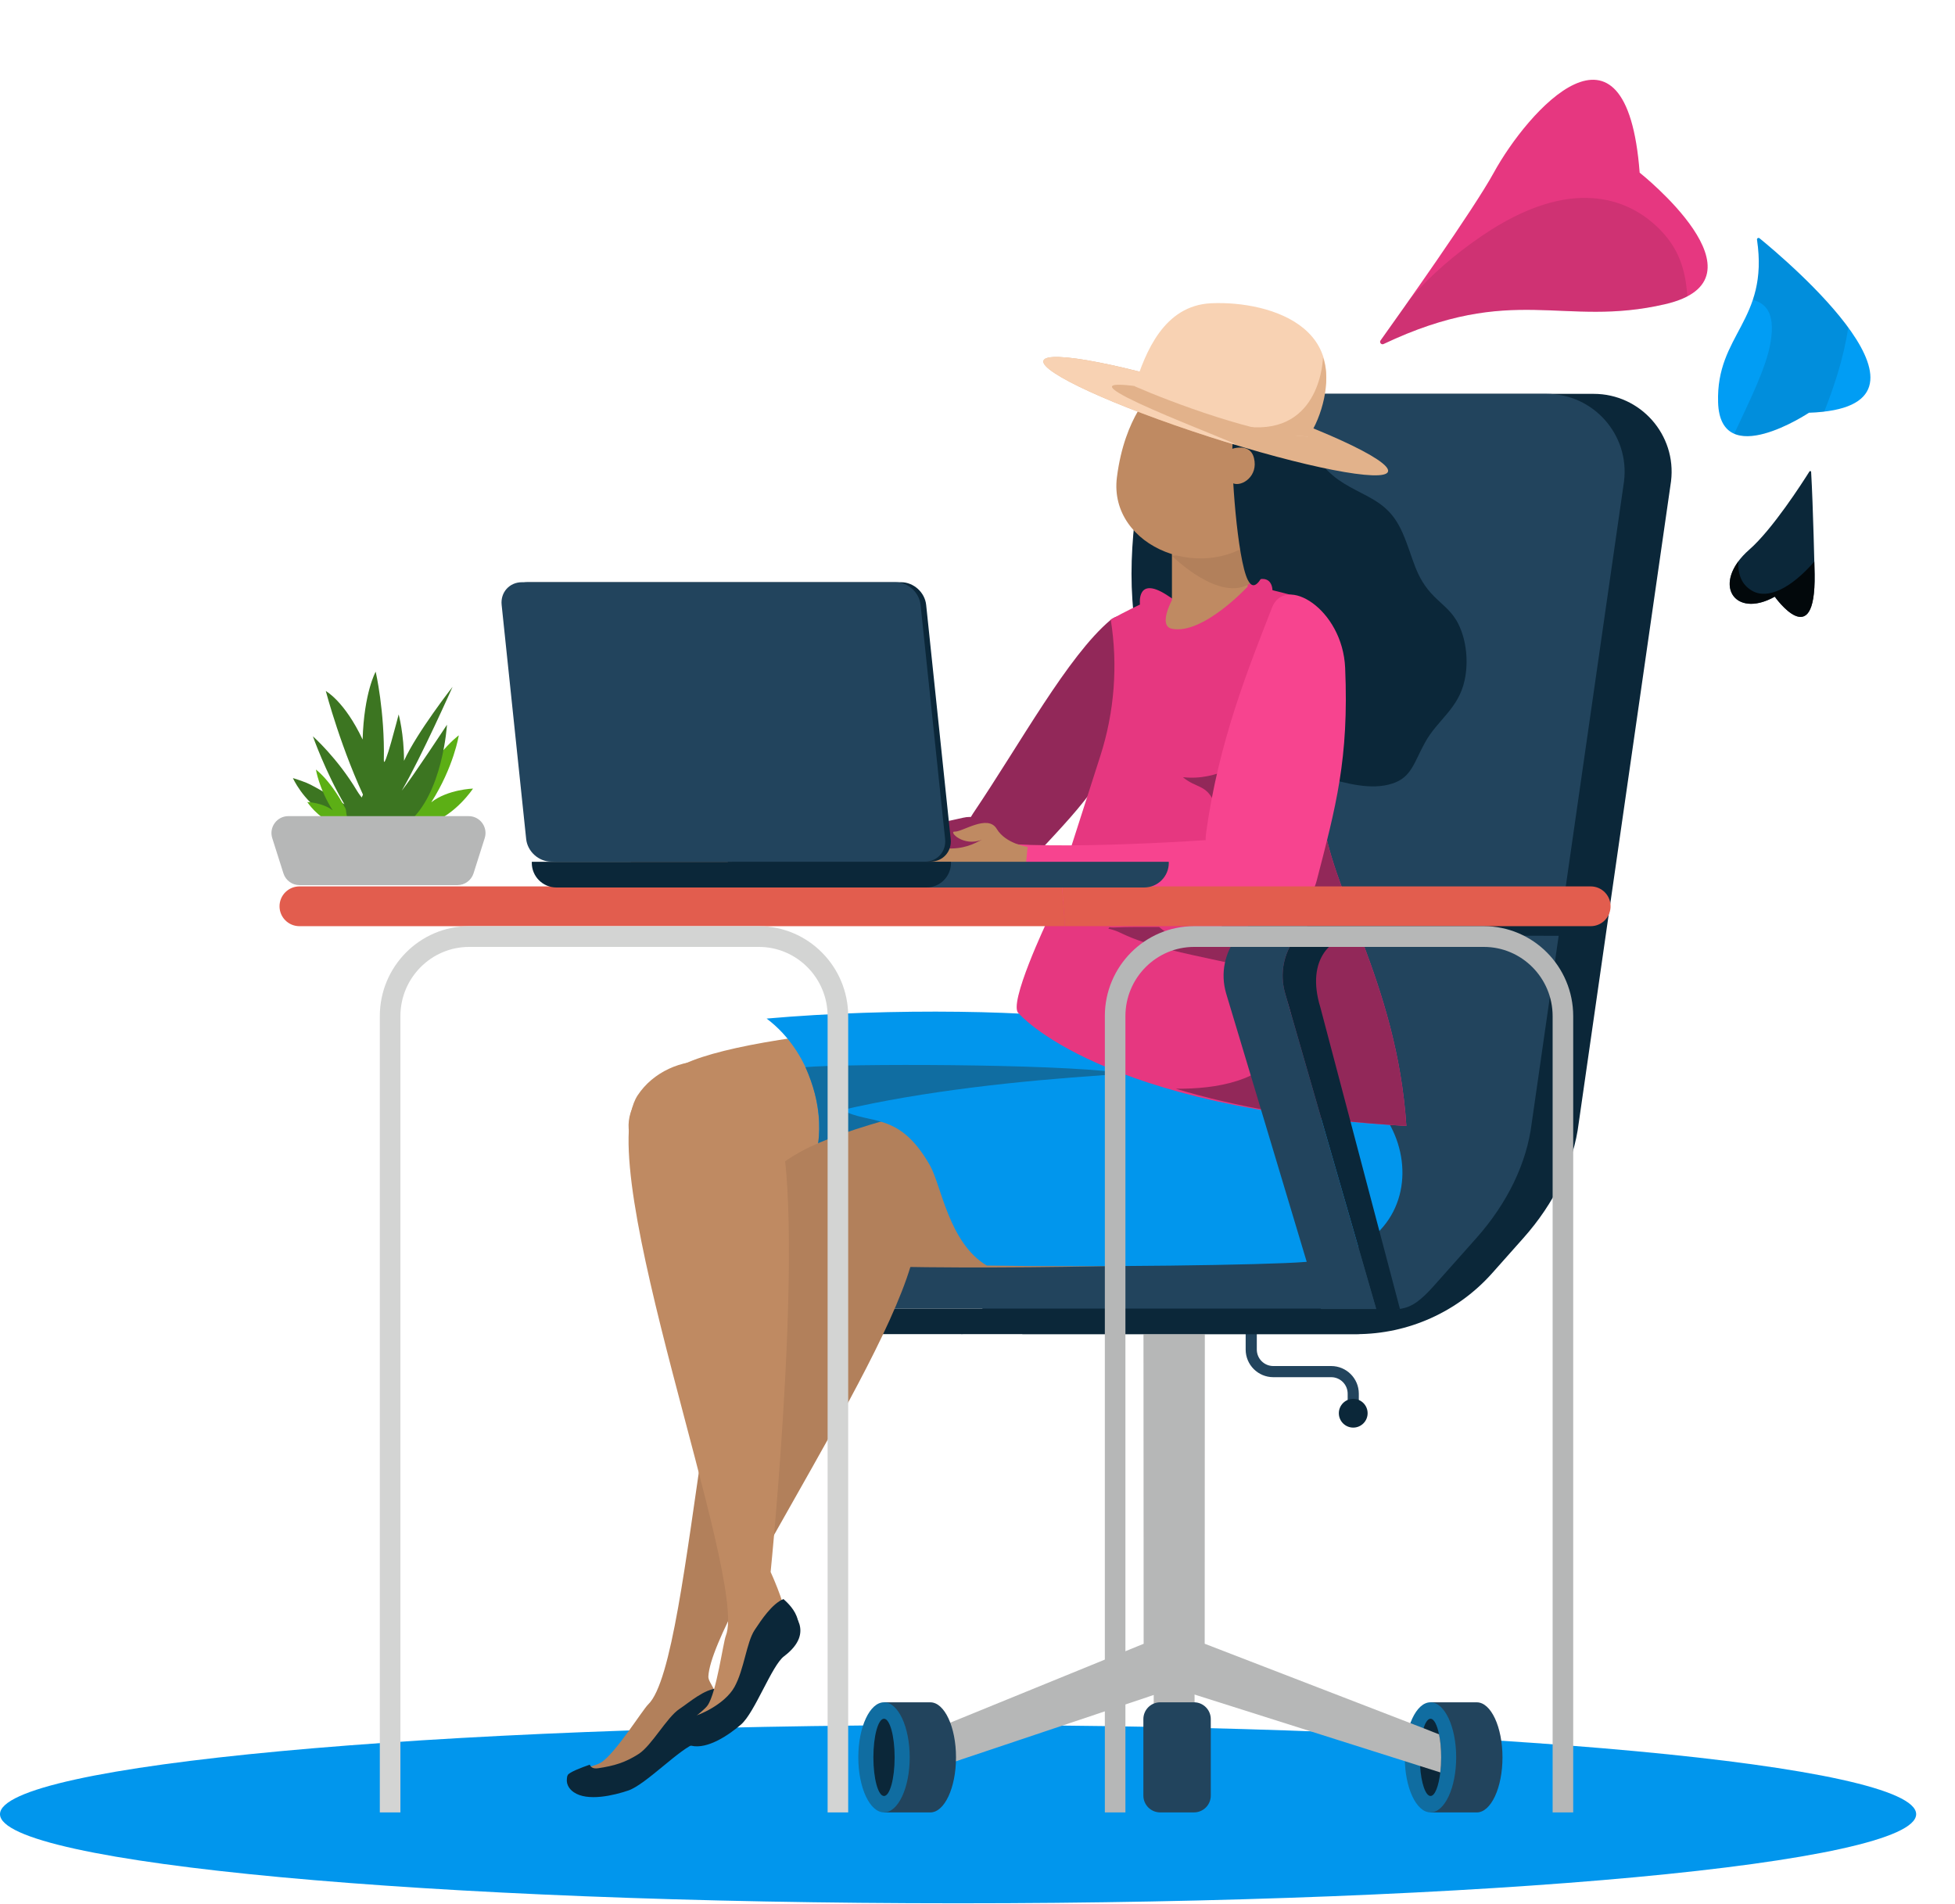
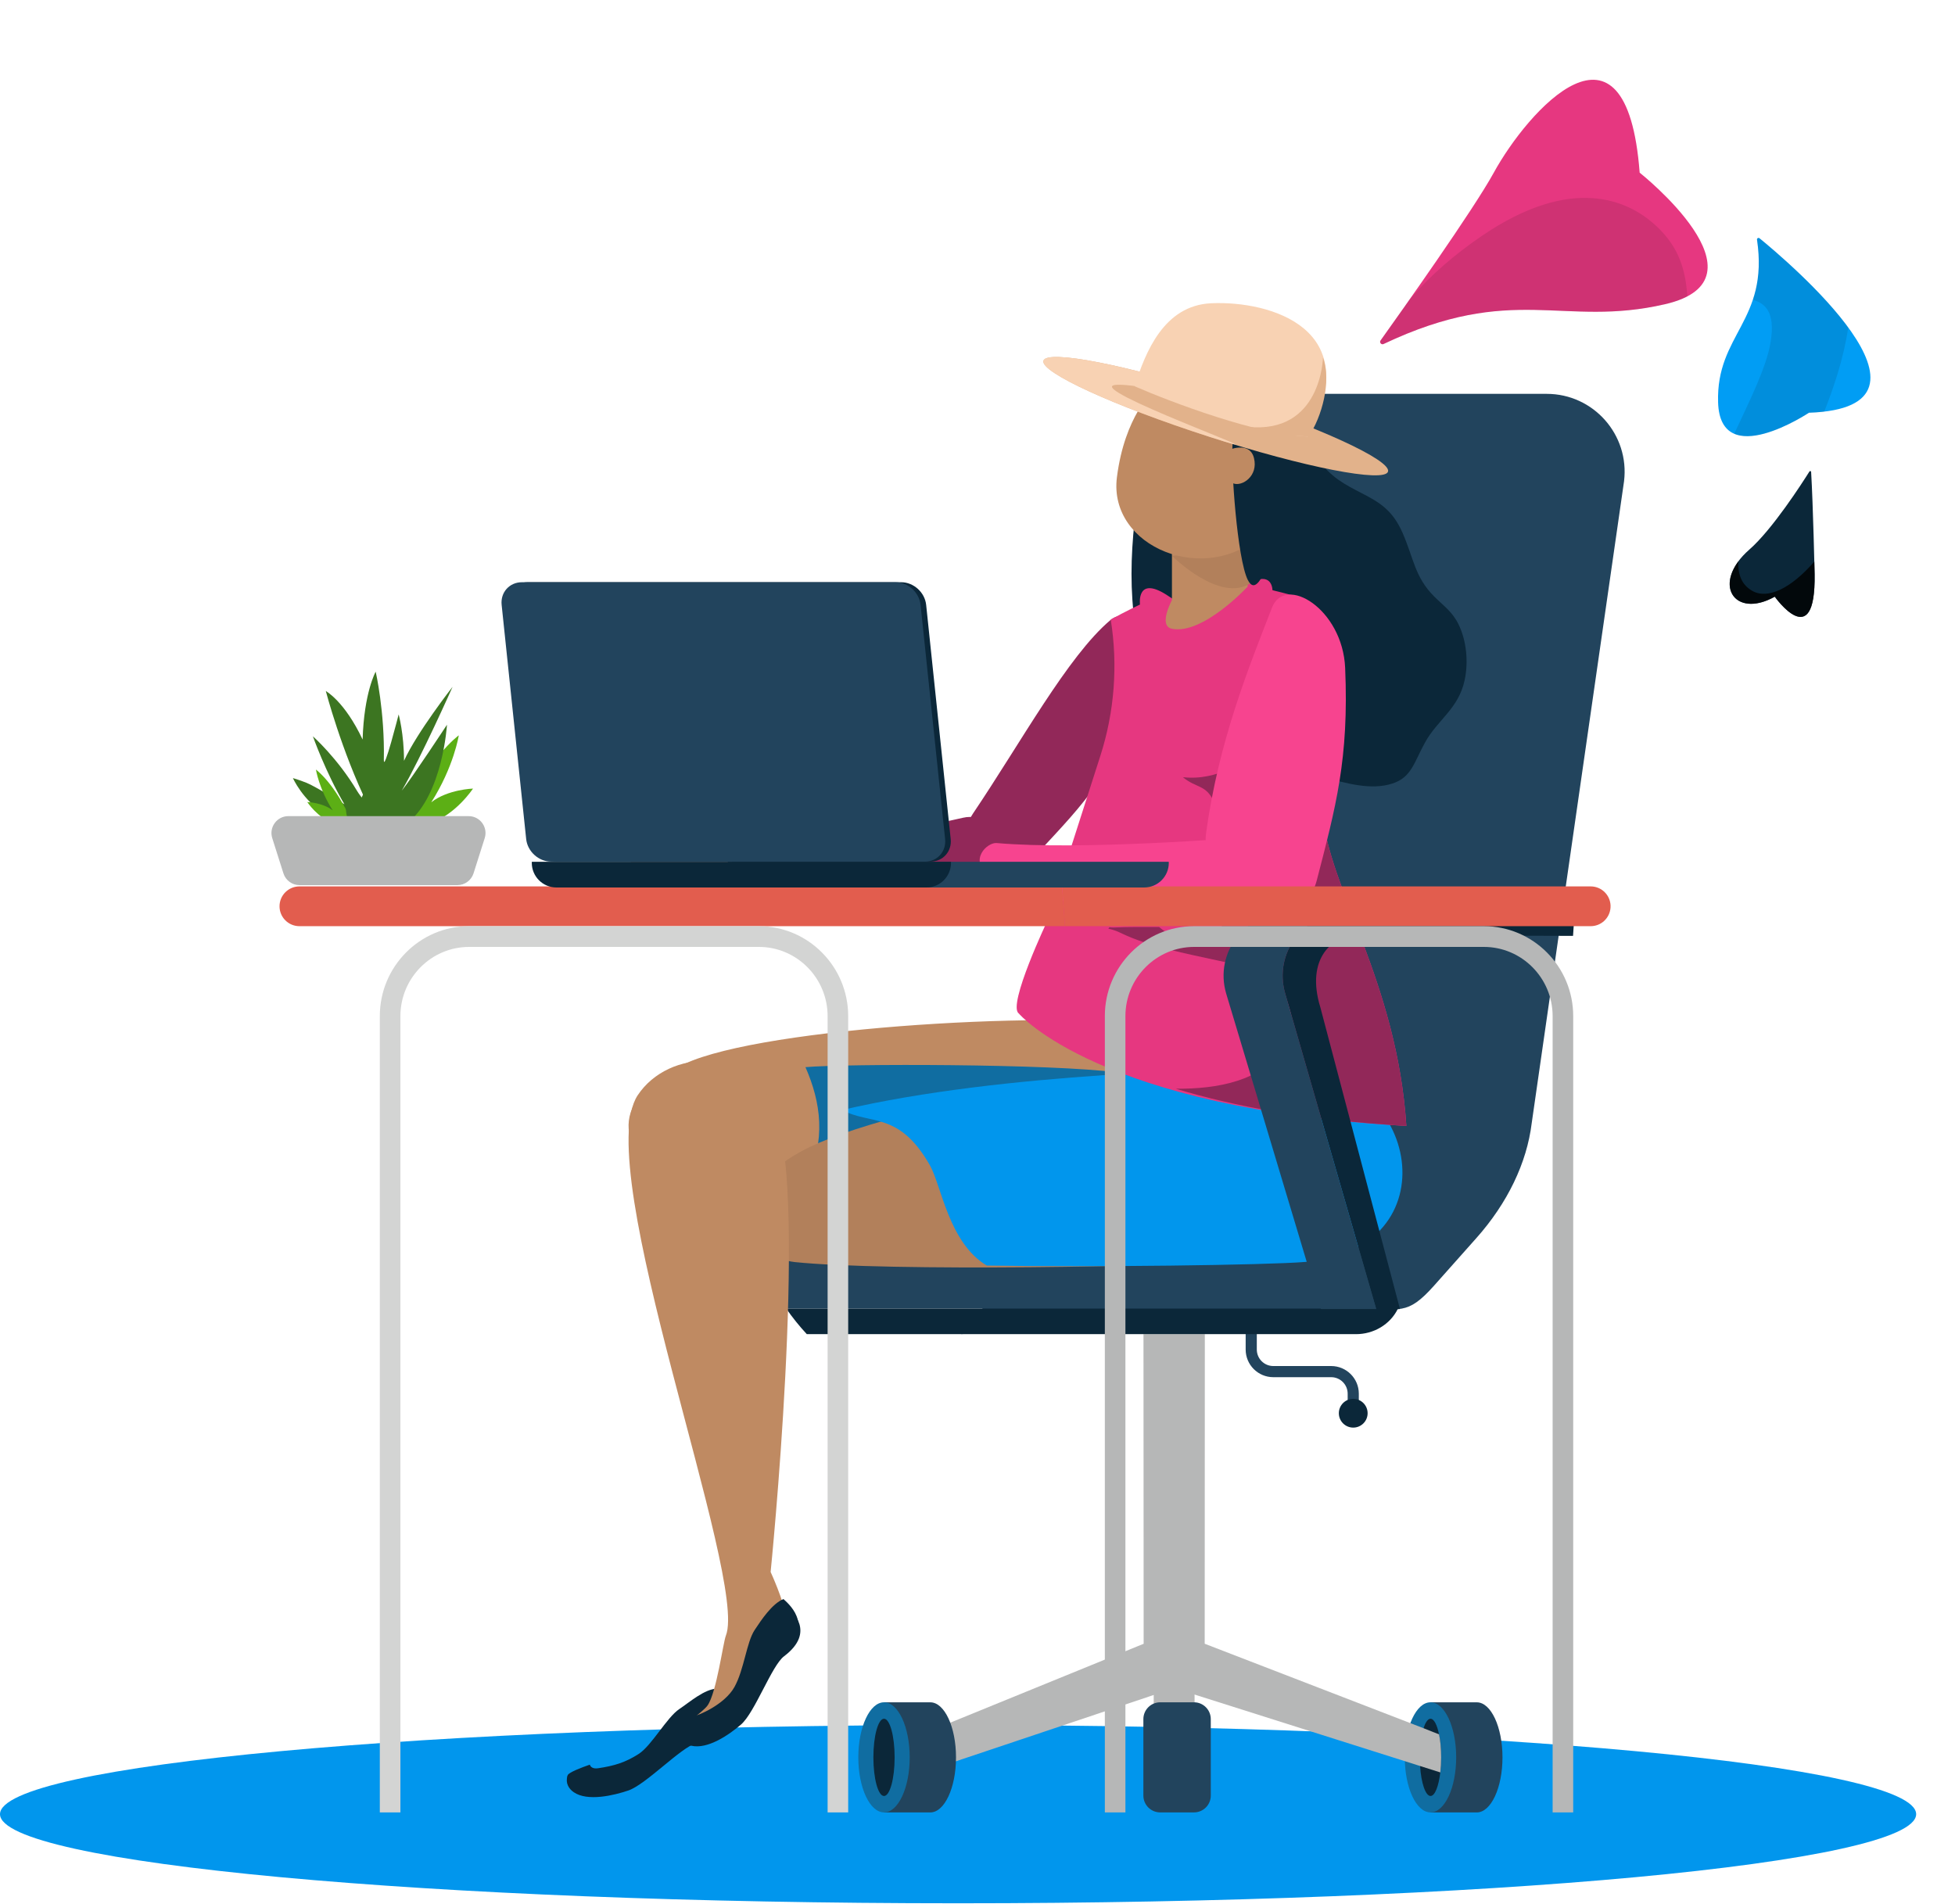
<svg xmlns="http://www.w3.org/2000/svg" width="498" height="485" viewBox="0 0 498 485" fill="none">
  <path d="M0 462.167C0 474.709 109.267 484.869 244.053 484.869C378.84 484.869 488.106 474.702 488.106 462.167C488.106 449.633 378.84 439.466 244.053 439.466C109.267 439.466 0 449.633 0 462.167Z" fill="#0196ED" />
  <path d="M320.148 343.804C320.148 346.116 322.03 348.004 324.348 348.004H339.095C342.977 348.004 346.133 351.16 346.133 355.043V360.024H343.294V355.043C343.294 352.732 341.413 350.843 339.095 350.843H324.348C320.465 350.843 317.309 347.687 317.309 343.804V338.189H320.148V343.804Z" fill="#22445D" />
  <path d="M344.71 356.36C346.732 356.36 348.374 358.002 348.374 360.024C348.374 362.046 346.732 363.688 344.71 363.688C342.688 363.688 341.046 362.046 341.046 360.024C341.046 358.002 342.688 356.36 344.71 356.36Z" fill="#0B2739" />
-   <path d="M288.724 285.07L314.067 117.64C315.343 107.748 323.77 100.336 333.746 100.336H405.966C417.881 100.336 427.111 110.764 425.666 122.594L402.147 286.113C400.907 296.238 395.996 306.469 388.07 315.381L380.108 324.337C371.315 334.222 358.717 339.88 345.485 339.88H260.399L275.907 316.847C284.031 307.032 288.569 295.822 288.724 285.07Z" fill="#0B2739" />
  <path d="M276.76 285.07L302.104 117.64C303.386 107.748 311.806 100.336 321.783 100.336H393.995C405.91 100.336 415.14 110.764 413.696 122.594L390.177 286.113C388.937 296.238 384.026 306.469 376.099 315.381L365.34 327.479C358.329 335.363 356.681 333.362 346.133 333.362L244.849 339.873L263.944 316.84C272.067 307.032 276.605 295.822 276.76 285.07Z" fill="#22445D" />
  <path d="M382.729 447.695C382.729 455.445 379.798 461.723 376.183 461.723H364.389V433.674H376.183C379.798 433.667 382.729 439.952 382.729 447.695Z" fill="#22445D" />
  <path d="M364.389 433.667C368.004 433.667 370.935 439.945 370.935 447.695C370.935 455.446 368.004 461.716 364.389 461.716C360.774 461.716 357.843 455.439 357.843 447.695C357.843 439.952 360.774 433.667 364.389 433.667Z" fill="#106DA1" />
  <path d="M364.403 437.859C365.291 437.859 366.073 439.423 366.566 441.833C366.918 443.468 367.102 445.49 367.102 447.695C367.102 449.076 367.031 450.358 366.89 451.528C366.46 455.044 365.537 457.531 364.403 457.531C363.128 457.531 362.022 454.262 361.74 449.9C361.704 449.189 361.669 448.442 361.669 447.702C361.669 444.757 362.022 442.087 362.627 440.283C363.085 438.782 363.727 437.859 364.403 437.859Z" fill="#0B2739" />
  <path d="M291.281 339.873H306.909L306.874 418.751L362.634 440.276L366.573 441.84C366.925 443.474 367.108 445.496 367.108 447.702C367.108 449.083 367.038 450.365 366.897 451.535L361.747 449.9L299.102 430.052L233.329 452.105L231.089 443.333L291.324 418.758L291.281 339.873Z" fill="#B6B7B7" />
  <path d="M293.888 420.505H304.295V448.555H293.888V420.505Z" fill="#B6B7B7" />
  <path d="M209.148 316.488H347.077C354.947 316.488 360.154 324.64 356.864 331.784C356.624 332.313 356.371 332.841 356.11 333.37H200.278L200.165 333.208C195.254 326.162 200.559 316.488 209.148 316.488Z" fill="#22445D" />
  <path d="M356.075 333.433C354.102 337.449 349.903 339.88 345.428 339.88H205.52C203.561 337.766 201.806 335.568 200.277 333.37H356.11C356.103 333.391 356.089 333.412 356.075 333.433Z" fill="#0B2739" />
  <path d="M243.525 447.695C243.525 455.445 240.594 461.723 236.979 461.723H225.185V433.674H236.979C240.594 433.667 243.525 439.952 243.525 447.695Z" fill="#22445D" />
  <path d="M225.184 433.667C228.799 433.667 231.73 439.945 231.73 447.695C231.73 455.446 228.799 461.716 225.184 461.716C221.57 461.716 218.639 455.439 218.639 447.695C218.639 439.952 221.57 433.667 225.184 433.667Z" fill="#106DA1" />
  <path d="M225.185 437.852C226.678 437.852 227.89 442.263 227.89 447.695C227.89 453.134 226.678 457.538 225.185 457.538C223.691 457.538 222.479 453.127 222.479 447.695C222.479 442.256 223.691 437.852 225.185 437.852Z" fill="#0B2739" />
  <path d="M295.537 433.667H304.14C306.507 433.667 308.424 435.583 308.424 437.951V457.433C308.424 459.8 306.507 461.716 304.14 461.716H295.537C293.17 461.716 291.253 459.8 291.253 457.433V437.951C291.253 435.583 293.17 433.667 295.537 433.667Z" fill="#22445D" />
  <path d="M291.035 118.838C291.126 118.289 291.345 117.943 291.584 117.69C291.006 106.106 297.996 95.693 305.732 91.233C306.155 90.986 306.542 91.014 306.888 91.148C315.272 87.992 323.903 91.261 329.019 101.196C331.583 106.184 332.556 112.243 335.67 116.837C338.841 121.53 342.645 123.467 346.894 125.652C351.41 127.977 354.743 129.964 357.286 135.769C360.14 142.294 360.373 146.986 365.333 151.961C367.63 154.265 369.976 155.815 371.568 159.119C373.555 163.241 374.098 168.61 373.083 173.31C371.491 180.623 366.192 183.357 363.001 189.149C360.168 194.271 359.583 198.005 354.701 199.605C349.233 201.394 342.814 199.52 337.46 198.04C332.091 196.554 327.835 195.433 322.297 196.554C318.513 197.315 314.842 199.048 310.995 199.238C308.706 199.351 306.817 199.323 304.704 197.991C303.943 197.512 303.252 196.885 302.632 196.103C300.864 193.545 298.588 192.228 295.791 192.129C292.557 190.057 291.612 188.831 291.302 183.878C291.084 180.376 291.514 176.544 292.19 172.633C286.532 154.617 287.681 138.066 291.035 118.838Z" fill="#0B2739" />
-   <path d="M152.986 449.083C156.671 446.885 163.667 435.598 165.126 434.195C176.998 422.788 179.697 308.942 199.834 296.295C212.727 288.192 234.626 295.386 233.555 314.564C232.188 339.028 181.275 411.085 180.443 427.086C180.352 428.883 183.825 431.525 182.628 435.879C181.662 439.402 178.02 440.001 176.604 441.488C163.033 455.713 145.024 454.008 144.806 452.592C144.594 451.176 151.098 450.211 152.986 449.083Z" fill="#B2805B" />
  <path d="M148.322 451.979C149.379 452.254 150.548 452.338 151.81 452.155C155.91 451.556 160.377 449.583 163.9 447.568C167.324 445.603 169.34 439.205 172.524 437.07C175.188 435.287 180.077 433.336 183.269 433.244C183.671 434.188 187.419 441.361 177.273 444.123C173.405 445.18 164.562 454.607 160.053 456.136C156.361 457.39 149.646 458.997 146.138 456.566C144.876 455.692 143.989 454.248 144.552 452.437C144.764 451.746 146.243 452.684 148.322 451.979Z" fill="#0B2739" />
  <path d="M150.245 449.555C150.435 450.175 151.07 450.654 152.331 450.471C156.431 449.865 159.292 449.013 162.695 446.821C166.014 444.687 169.854 437.514 173.045 435.386C175.709 433.604 179.471 430.271 182.663 430.186C183.065 431.137 187.94 439.684 177.787 442.453C173.919 443.503 165.077 452.937 160.567 454.466C156.875 455.713 149.245 456.925 145.701 454.537C145.236 454.22 144.32 453.205 144.601 452.254C144.813 451.556 148.16 450.26 150.245 449.555Z" fill="#0B2739" />
  <path d="M176.442 270.148C200.095 261.009 277.141 257.064 299.518 262.052C313.941 265.265 315.674 312.669 297.263 312.366C278.853 312.063 191.738 302.946 169.396 297.88C158.891 295.506 152.81 279.279 176.442 270.148Z" fill="#BF8A62" />
-   <path d="M281.122 260.318C297.813 263.44 299.821 309.526 278.508 309.231C268.467 309.09 231.308 306.116 204.991 303.763C213.151 286.388 206.781 268.069 195.282 259.487C227.08 256.676 265.543 257.401 281.122 260.318Z" fill="#0196ED" />
  <path d="M205.174 271.86C215.229 270.972 267.938 270.958 284.82 273.227C287.491 273.586 289.971 273.565 292.218 273.248C296.819 287.854 293.106 309.435 278.246 309.231C268.037 309.09 232.11 303.538 205.35 301.191C210.501 290.411 209.113 280.815 205.174 271.86Z" fill="#106DA1" />
  <path d="M204.188 293.265C225.854 281.47 301.308 268.569 324.383 270.894C367.405 275.227 365.03 316.262 318.626 320.962C300.364 322.815 225.495 323.921 202.448 321.518C191.604 320.384 182.536 305.052 204.188 293.265Z" fill="#B2805B" />
  <path d="M162.434 279.032C170.269 267.174 191.442 266.11 197.734 283.943C205.759 306.694 196.302 400.468 196.302 400.468C196.302 400.468 199.671 407.752 200.299 412.135C200.806 415.679 197.952 417.49 197.318 419.336C191.209 437.007 175.377 441.72 174.666 440.508C173.947 439.29 179.069 436.154 180.246 434.463C182.529 431.18 184.192 418.469 184.903 416.68C190.639 402.179 150.196 297.563 162.434 279.032Z" fill="#BF8A62" />
  <path d="M176.188 439.635C177.28 439.515 178.394 439.177 179.479 438.557C183.023 436.527 186.348 433.082 188.772 429.939C191.132 426.875 190.357 420.16 192.429 417.032C194.162 414.41 197.875 410.831 200.785 409.612C201.546 410.352 207.965 415.728 199.721 421.942C196.579 424.31 192.281 436.302 188.744 439.346C185.848 441.833 180.303 445.743 176.054 444.722C174.525 444.348 173.116 443.32 172.891 441.417C172.806 440.691 174.554 441.037 176.188 439.635Z" fill="#0B2739" />
  <path d="M176.561 437.253C177.653 437.133 184.544 434.343 187.088 429.77C189.561 425.317 190.153 418.399 192.224 415.263C193.957 412.642 196.649 408.584 199.566 407.365C200.327 408.105 207.76 413.967 199.516 420.181C196.374 422.548 192.076 434.54 188.539 437.584C185.643 440.071 179.084 443.933 174.821 442.967C174.264 442.84 172.996 442.213 172.869 441.22C172.77 440.494 174.926 438.655 176.561 437.253Z" fill="#0B2739" />
  <path d="M282.805 158.013C288.9 152.841 295.213 167.821 289.527 181.123C280.762 201.627 272.265 208.341 260.787 221.249C250.902 232.368 240.023 218.847 247.886 207.2C260.026 189.212 271.954 167.222 282.805 158.013Z" fill="#922859" />
  <path d="M180.69 219.403C202.124 217.804 240.735 209.391 245.336 208.32C255.024 206.051 257.913 224.018 257.913 224.018C234.985 234.664 188.554 227.245 180.747 227.245C174.145 227.238 178.33 219.579 180.69 219.403Z" fill="#922859" />
  <path d="M160.884 213.414C163.597 213.196 167.479 211.907 170.671 214.528C176.498 219.319 186.517 218.755 186.517 218.755L185.742 227.809C185.742 227.809 180.119 227.64 177.21 230.705C174.293 233.777 168.74 228.619 166.775 228.422C165.14 228.253 169.642 225.181 174.032 227.682C172.024 226.344 169.819 224.702 165.084 224.23C160.849 223.807 161.039 219.122 159.25 216.169C158.524 214.979 159.391 213.534 160.884 213.414Z" fill="#F1C8B9" />
  <path d="M306.655 181.152L299.616 180.179L304.83 168.42L306.655 181.152Z" fill="#E01927" />
  <path d="M332.577 321.476C322.797 322.307 277.697 322.857 251.367 322.406C241.679 316.614 239.819 302.065 236.881 296.879C228.968 282.935 221.591 286.691 214.559 282.766C255.806 273.142 312.877 272.268 328.765 272.268C361.655 272.275 370.026 318.284 332.577 321.476Z" fill="#0196ED" />
  <path d="M266.87 234.424L280.301 192.535C283.893 181.332 284.797 169.44 282.939 157.823V157.823C286.864 155.674 290.387 154.011 290.387 154.011C290.387 154.011 289.351 146.127 297.912 152.038C301.822 154.695 308.502 156.259 313.384 152.074C324.207 142.886 324.136 150.354 324.136 150.354C324.136 150.354 327.941 151.249 332.225 152.51C332.225 152.51 325.468 163.629 333.247 170.407C342.61 178.58 335.311 187.479 336.84 206.848C338.362 226.174 355.864 250.116 358.245 286.832C279.91 282.478 259.504 258.168 259.504 258.168C256.576 256.094 266.87 234.424 266.87 234.424Z" fill="#E63780" />
  <path d="M283.679 236.292C287.597 236.088 291.43 236.179 295.263 236.158C297.32 237.962 299.941 239.103 303.062 239.103C309.347 239.103 316.062 233.396 315.491 226.675C315.477 226.477 315.428 226.28 315.407 226.083C315.886 224.047 315.942 221.961 315.343 220.108C314.934 218.84 314.357 217.762 313.708 216.768C312.588 212.428 311.087 208.144 309.263 204.269C307.135 199.76 304.767 200.866 301.322 197.991C310.608 199.02 316.132 193.496 320.374 193.376C328.124 193.158 334.536 189.036 338.087 182.603C337.855 188.571 335.987 196.089 336.84 206.841C338.362 226.167 355.864 250.109 358.245 286.825C333.056 285.423 313.92 281.724 299.504 277.362C310.016 277.426 321.304 275.53 327.391 266.695C329.886 263.073 329.47 257.803 327.391 254.146C323.298 246.924 317.534 246.304 310.108 244.677C302.365 242.972 292.62 241.154 285.518 237.687C284.44 237.159 283.376 236.807 282.326 236.581C282.425 236.454 282.524 236.342 282.622 236.215C282.968 236.243 283.313 236.313 283.679 236.292Z" fill="#922859" />
  <path d="M324.024 154.787C327.329 146.297 341.997 155.068 342.653 170.146C343.653 193.369 340.25 205.615 335.423 224.279C331.266 240.351 305.158 227.368 307.23 212.213C310.422 188.82 318.148 169.9 324.024 154.787Z" fill="#F7448F" />
  <path d="M253.868 214.768C275.294 216.656 315.35 213.506 320.085 213.098C330.069 212.238 329.963 232.664 329.963 232.664C305.324 240.562 256.841 226.922 251.789 222.969C246.731 219.016 251.508 214.556 253.868 214.768Z" fill="#F7448F" />
-   <path d="M240.728 216.12C245.477 216.416 247.964 215.014 250.19 213.9C245.399 215.859 241.531 211.759 243.18 211.857C245.16 211.977 251.599 207.334 253.896 211.16C256.193 214.978 261.767 215.753 261.767 215.753L260.724 226.35C260.724 226.35 251.064 223.377 244.427 227.583C240.784 229.887 237.205 227.83 234.57 227.125C233.125 226.745 232.541 225.026 233.478 223.856C235.782 220.967 236.472 215.859 240.728 216.12Z" fill="#BF8A62" />
  <path d="M298.532 139.525V152.877C298.532 152.877 294.945 159.465 298.532 160.183C306.423 161.762 317.809 149.452 317.809 149.452V131.542L298.532 139.525Z" fill="#BF8A62" />
  <path d="M318.598 148.543L317.809 131.69C317.809 131.69 308.001 141.054 298.532 141.589C298.532 141.589 310.727 153.792 318.598 148.543Z" fill="#B2805B" />
  <path d="M293.797 99.54C293.797 99.54 286.487 105.94 284.511 121.607C282.26 139.459 307.305 149.49 321.503 136.082C335.7 122.674 325.552 102.105 325.552 102.105L293.797 99.54Z" fill="#BF8A62" />
  <path d="M286.948 99.04C287.913 98.434 289.182 98.406 290.105 97.807C293.001 95.947 291.803 95.066 293.473 93.22C294.924 91.627 296.291 90.592 298.299 89.838C303.478 87.914 309.445 88.661 314.673 89.922C316.308 90.317 316.527 91.839 315.906 93.008C321.071 94.037 326.687 98.955 328.892 102.302C333.26 108.946 333.817 120.086 329.371 126.878C325.876 132.211 321.382 154.8 317.852 147.733C315.161 142.336 313.532 119.085 313.962 113.3C314.117 111.18 314.18 109.383 313.955 107.755C311.158 103.944 307.353 101.266 303.076 101.245C301.998 102.323 301.082 103.936 300.082 105.014C298.567 106.635 296.866 104.032 294.823 104.892C291.66 106.209 293.714 103.715 291.523 100.531C289.557 97.663 284.158 100.773 286.948 99.04Z" fill="#0B2739" />
  <path d="M312.581 114.78C312.581 114.78 318.295 112.117 319.429 116.704C320.564 121.29 316.4 123.996 314.194 123.158C311.989 122.326 311.249 116.704 312.581 114.78Z" fill="#BF8A62" />
  <path d="M342.772 232.565H401.09L400.703 238.42L345.724 238.244C339.608 238.244 332.45 244.028 336.353 256.69L356.617 333.489H350.565L327.37 253.075C324.39 242.795 332.091 232.565 342.772 232.565Z" fill="#0B2739" />
  <path d="M327.73 232.565H342.773C332.084 232.565 324.39 242.795 327.377 253.075L350.572 333.489H336.474L312.335 253.075C309.34 242.795 317.041 232.565 327.73 232.565Z" fill="#22445D" />
  <path d="M271.286 235.947H76.271C73.474 235.947 71.205 233.678 71.205 230.881C71.205 228.084 73.474 225.815 76.271 225.815H270.546L271.286 235.947Z" fill="#E25D4E" />
  <path d="M405.198 235.947H271.286L270.546 225.815H405.198C408.144 225.815 410.462 228.316 410.25 231.247C410.053 233.896 407.855 235.947 405.198 235.947Z" fill="#E25D4E" />
  <path d="M304.182 235.947H377.987C390.536 235.947 400.745 246.227 400.745 258.867V461.716H395.503V258.867C395.503 249.144 387.647 241.231 377.994 241.231H304.189C294.529 241.231 286.68 249.144 286.68 258.867V461.716H281.438V258.867C281.431 246.227 291.634 235.947 304.182 235.947Z" fill="#B6B7B7" />
  <path d="M119.497 235.947H193.302C205.851 235.947 216.06 246.227 216.06 258.867V461.716H210.818V258.867C210.818 249.144 202.962 241.231 193.309 241.231H119.504C109.851 241.231 101.995 249.144 101.995 258.867V461.716H96.753V258.867C96.746 246.227 106.956 235.947 119.497 235.947Z" fill="#D3D4D3" />
  <path d="M134.378 148.325H229.546C232.738 148.325 235.591 150.911 235.922 154.096L242.172 213.746C242.503 216.923 240.192 219.509 237 219.509H141.833C138.648 219.509 135.794 216.923 135.456 213.746L129.206 154.096C128.875 150.911 131.193 148.325 134.378 148.325Z" fill="#0B2739" />
  <path d="M297.714 219.544C297.714 219.636 297.729 219.728 297.729 219.819C297.729 223.286 294.917 226.09 291.458 226.09H191.668C188.201 226.09 185.397 223.279 185.397 219.819C185.397 219.728 185.404 219.636 185.411 219.544H297.714Z" fill="#22445D" />
  <path d="M132.955 148.325H228.123C231.314 148.325 234.161 150.911 234.499 154.096L240.749 213.746C241.08 216.923 238.769 219.509 235.577 219.509H140.409C137.217 219.509 134.364 216.923 134.033 213.746L127.783 154.096C127.452 150.911 129.763 148.325 132.955 148.325Z" fill="#22445D" />
  <path d="M242.235 219.544C242.235 219.636 242.25 219.728 242.25 219.819C242.25 223.286 239.438 226.09 235.979 226.09H141.734C138.267 226.09 135.463 223.279 135.463 219.819C135.463 219.728 135.47 219.636 135.477 219.544H242.235Z" fill="#0B2739" />
  <path d="M109.76 209.666H101.622C108.837 193.052 116.869 187.331 116.869 187.331C116.869 187.331 115.622 195.321 109.859 204.388C114.058 201.091 120.491 200.894 120.491 200.894C120.491 200.894 116.193 207.439 109.76 209.666Z" fill="#5CAF15" />
  <path d="M78.124 199.443C80.195 200.267 87.453 204.706 87.72 204.882C82.873 196.596 79.702 187.57 79.702 187.57C79.702 187.57 85.959 193.101 90.983 201.528C91.821 202.93 93.716 205.1 93.716 205.065C87.016 191.41 82.993 176.043 82.993 176.043C82.993 176.043 87.756 178.615 92.371 188.402C92.723 176.424 95.696 171.111 95.696 171.111C95.696 171.111 98.028 181.187 97.775 193.559C97.704 197.11 101.551 181.997 101.551 181.997C101.551 181.997 102.925 187.014 102.911 193.82C106.195 186.591 115.284 174.972 115.284 174.972C115.284 174.972 107.308 192.918 102.34 201.429C104.842 198.343 113.86 184.632 113.86 184.632C113.86 184.632 112.797 202.416 103.82 209.673H87.389C85.931 209.159 84.388 208.454 82.873 207.496C79.991 205.664 77.87 203.311 76.546 201.451C75.207 199.583 74.615 198.224 74.615 198.224C74.615 198.224 76.06 198.618 78.124 199.443Z" fill="#3C7521" />
  <path d="M84.811 209.666H89.771C85.367 199.541 80.478 196.054 80.478 196.054C80.478 196.054 81.239 200.929 84.754 206.453C82.19 204.445 78.272 204.326 78.272 204.326C78.272 204.326 80.886 208.306 84.811 209.666Z" fill="#5CAF15" />
  <path d="M88.707 208.962L91.37 211.723C95.351 203.163 94.907 198.336 94.907 198.336C94.907 198.336 92.265 201.697 90.694 206.989C90.581 204.354 88.552 202.099 88.552 202.099C88.552 202.099 87.453 205.96 88.707 208.962Z" fill="#3C7521" />
  <path d="M116.517 225.491H76.299C74.425 225.491 72.762 224.279 72.199 222.489L69.352 213.52C68.471 210.744 70.543 207.912 73.453 207.912H119.37C122.28 207.912 124.352 210.744 123.471 213.52L120.625 222.489C120.054 224.272 118.391 225.491 116.517 225.491Z" fill="#B6B7B7" />
  <path d="M352.427 87.644C351.87 87.905 351.308 87.234 351.668 86.736C356.919 79.396 375.331 53.443 380.495 44.017C389.127 28.273 414.297 -0.316 417.674 43.985C417.674 43.985 451.885 71.089 424.137 77.499C398.016 83.544 385.523 71.954 352.427 87.644Z" fill="#E63780" />
  <path opacity="0.1" d="M424.142 77.505C426.45 76.972 428.332 76.294 429.841 75.499C429.344 69.761 428.355 63.186 421.222 56.957C414.899 51.444 400.768 44.084 377.172 60.299C370.72 64.736 364.684 69.819 359.116 76.223C355.939 80.748 353.232 84.559 351.674 86.732C351.319 87.236 351.881 87.907 352.433 87.639C385.523 71.954 398.016 83.544 424.142 77.505Z" fill="black" />
  <path d="M448.217 60.711C454.918 66.174 499.589 103.832 460.796 105.144C460.796 105.144 438.199 120.195 437.653 102.518C437.105 85.118 450.635 81.77 447.568 61.063C447.514 60.701 447.924 60.472 448.217 60.711Z" fill="#019DF4" />
  <path opacity="0.1" d="M441.772 110.511C442.026 109.95 442.267 109.438 442.475 108.991C445.723 102 449.922 93.621 450.998 87.346C452.435 78.967 449.162 77.333 446.956 76.5C446.809 76.45 446.661 76.4 446.509 76.361C447.864 72.32 448.521 67.549 447.562 61.074C447.508 60.712 447.93 60.489 448.223 60.728C451.455 63.369 463.546 73.519 470.818 83.457C470.206 87.32 469.305 91.295 468.022 95.444C466.995 98.754 465.856 101.921 464.684 104.877C463.497 105.014 462.203 105.109 460.801 105.161C460.796 105.144 448.423 113.388 441.772 110.511Z" fill="black" />
  <path d="M461.351 120.218C461.334 119.988 461.051 119.927 460.917 120.118C459.134 122.966 451.48 134.884 445.612 140.007C435.797 148.587 441.704 157.813 452.085 152.007C452.085 152.007 462.538 166.792 462.236 146.279C462.245 146.288 461.854 128.679 461.351 120.218Z" fill="#0B2739" />
  <path opacity="0.8" d="M462.245 146.288C462.245 146.288 462.214 145.047 462.168 143.062C456.241 149.89 450.283 152.789 446.329 150.509C443.64 148.955 442.7 146.425 442.801 143.033C437.253 150.548 442.938 157.139 452.103 152.006C452.094 152.015 462.556 166.791 462.245 146.288Z" fill="black" />
  <ellipse cx="309.686" cy="106.015" rx="46.105" ry="5.501" transform="rotate(17.855 309.686 106.015)" fill="#E2B28B" />
  <path d="M283.265 98.438C282.334 101.33 332.236 119.058 308 111.251C283.763 103.444 264.87 94.771 265.802 91.879C266.733 88.987 287.136 92.972 311.373 100.779C335.61 108.586 284.197 95.547 283.265 98.438Z" fill="#F8D2B3" />
  <path d="M308.541 77.254C296.48 77.802 291.763 89.725 289.022 98.405C298.464 102.517 320.499 110.832 333.108 111.197C348.184 83.786 323.617 76.569 308.541 77.254Z" fill="#F8D2B3" />
  <path d="M333.337 111.198C331.365 111.14 321.317 110.783 317.81 108.737C336.613 110.685 337.003 91.103 337.003 91.103C339.243 97.046 336.71 106.301 333.337 111.198Z" fill="#E2B28B" />
</svg>